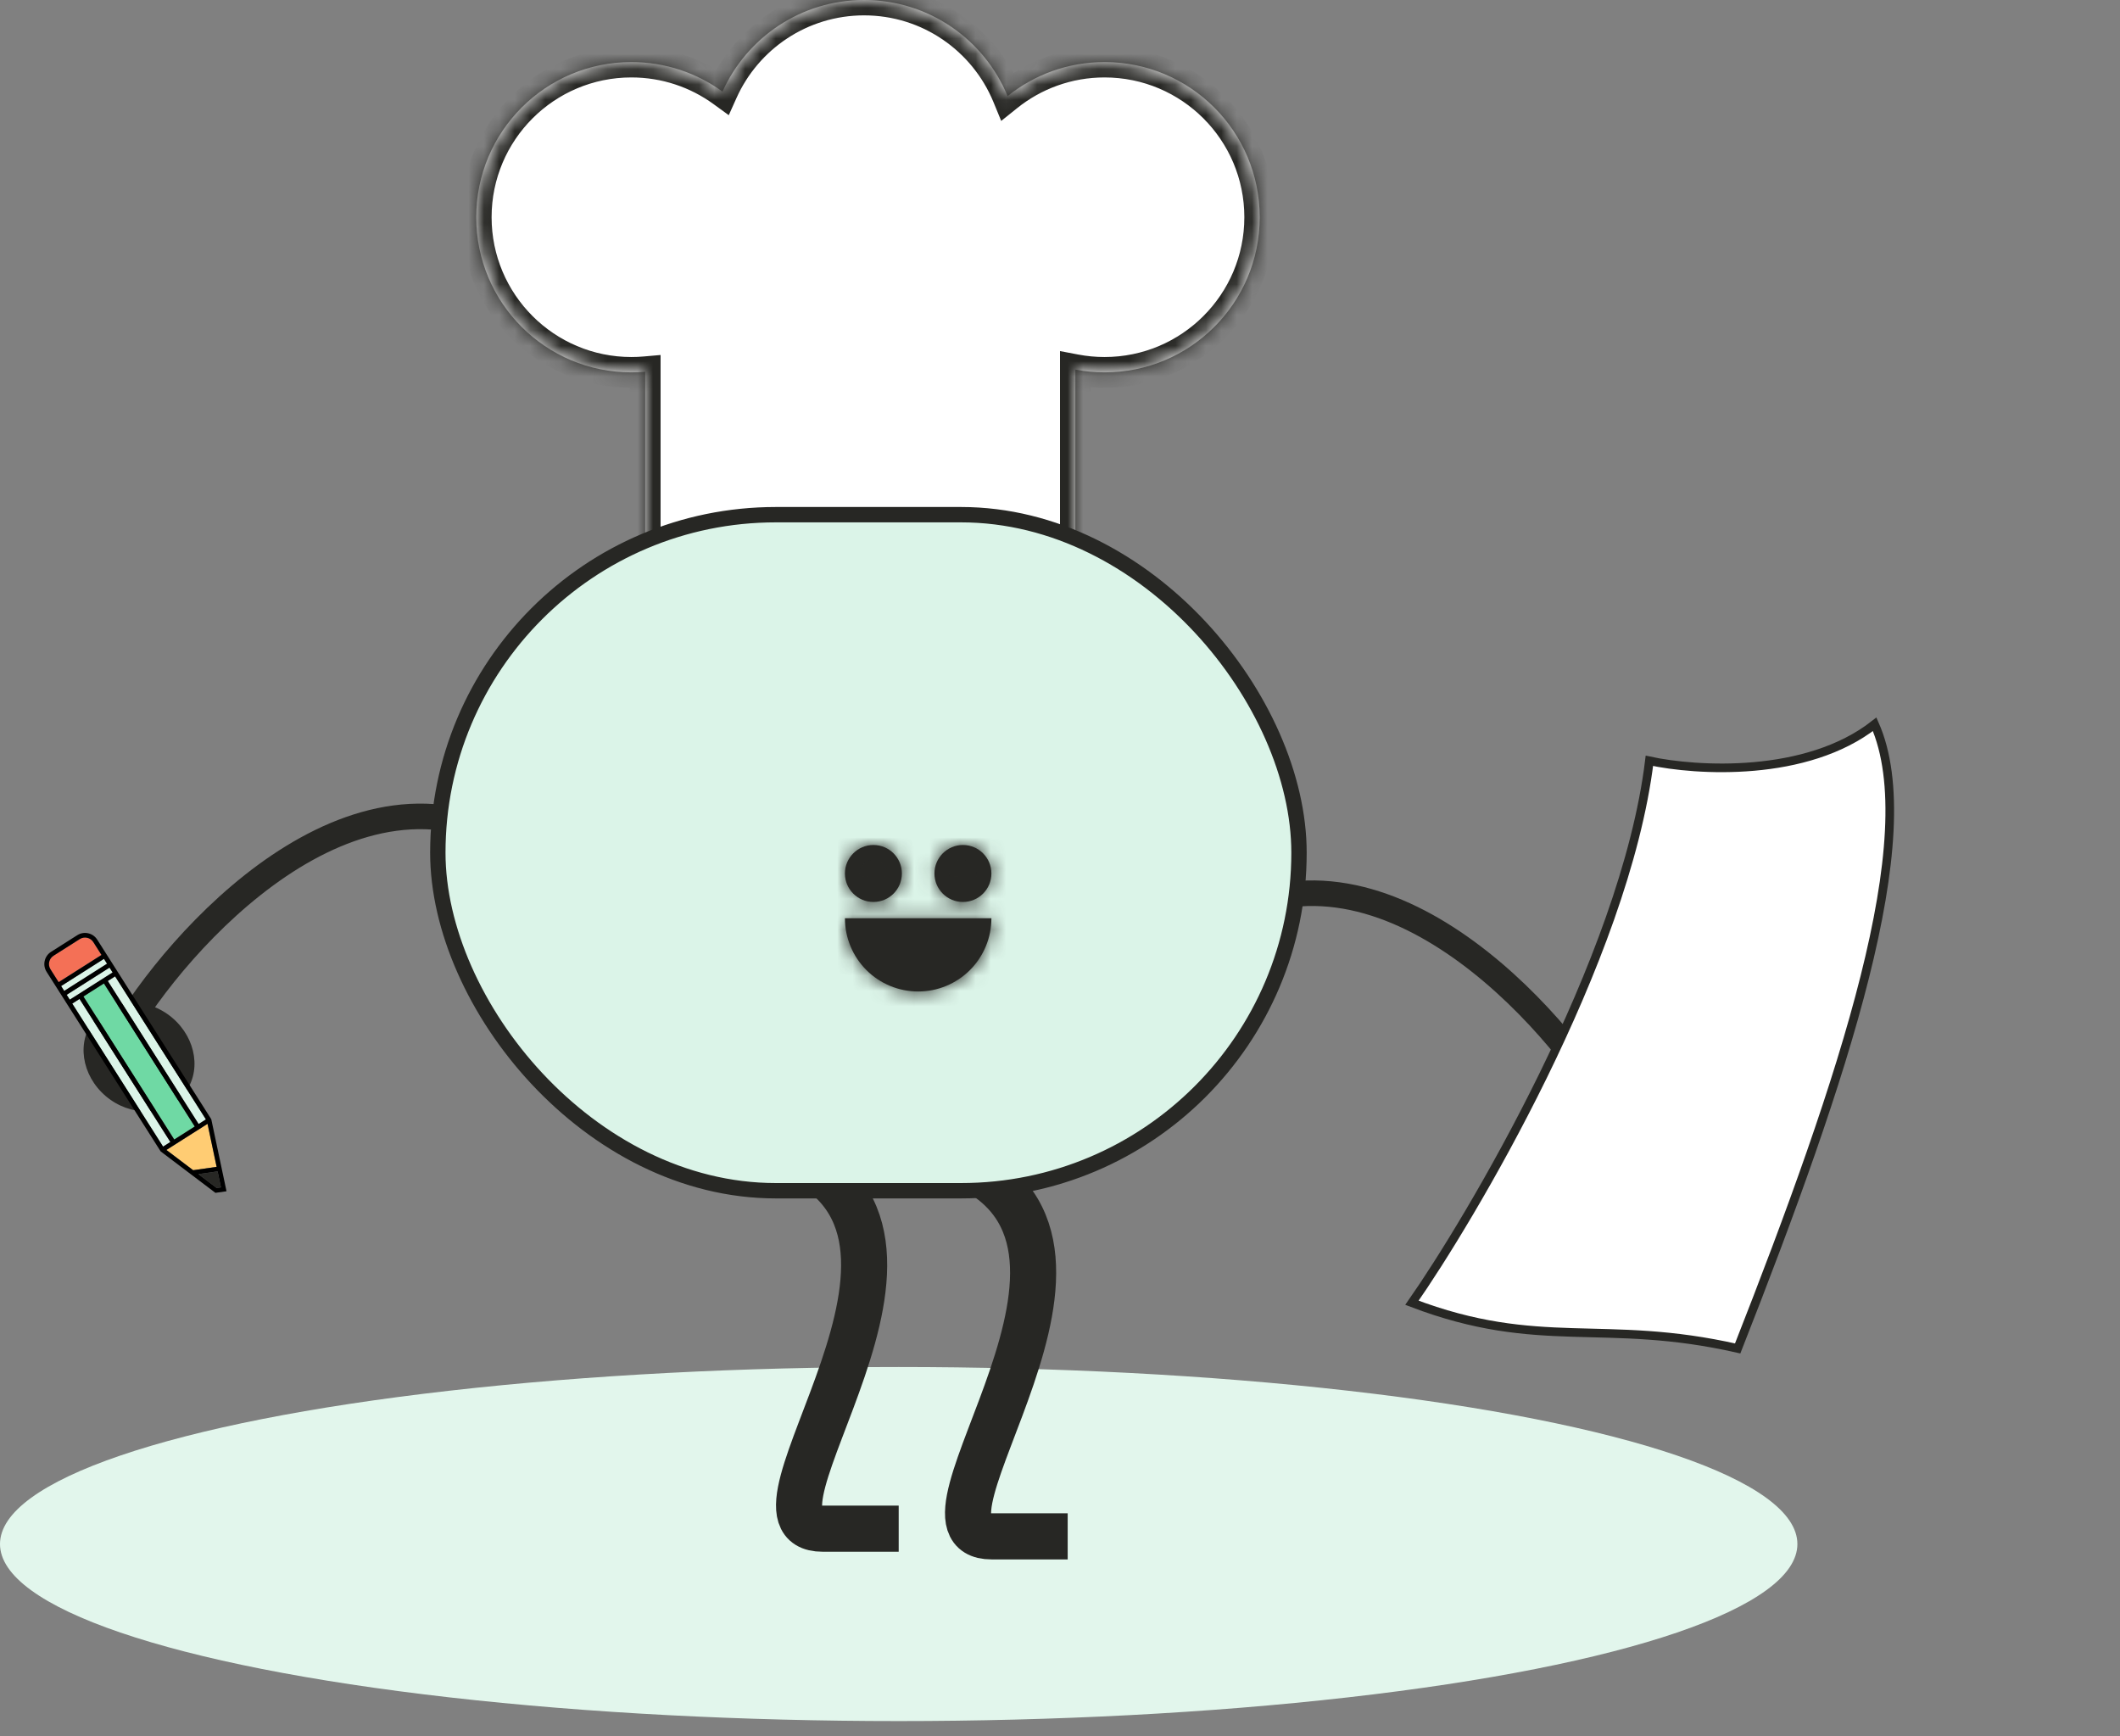
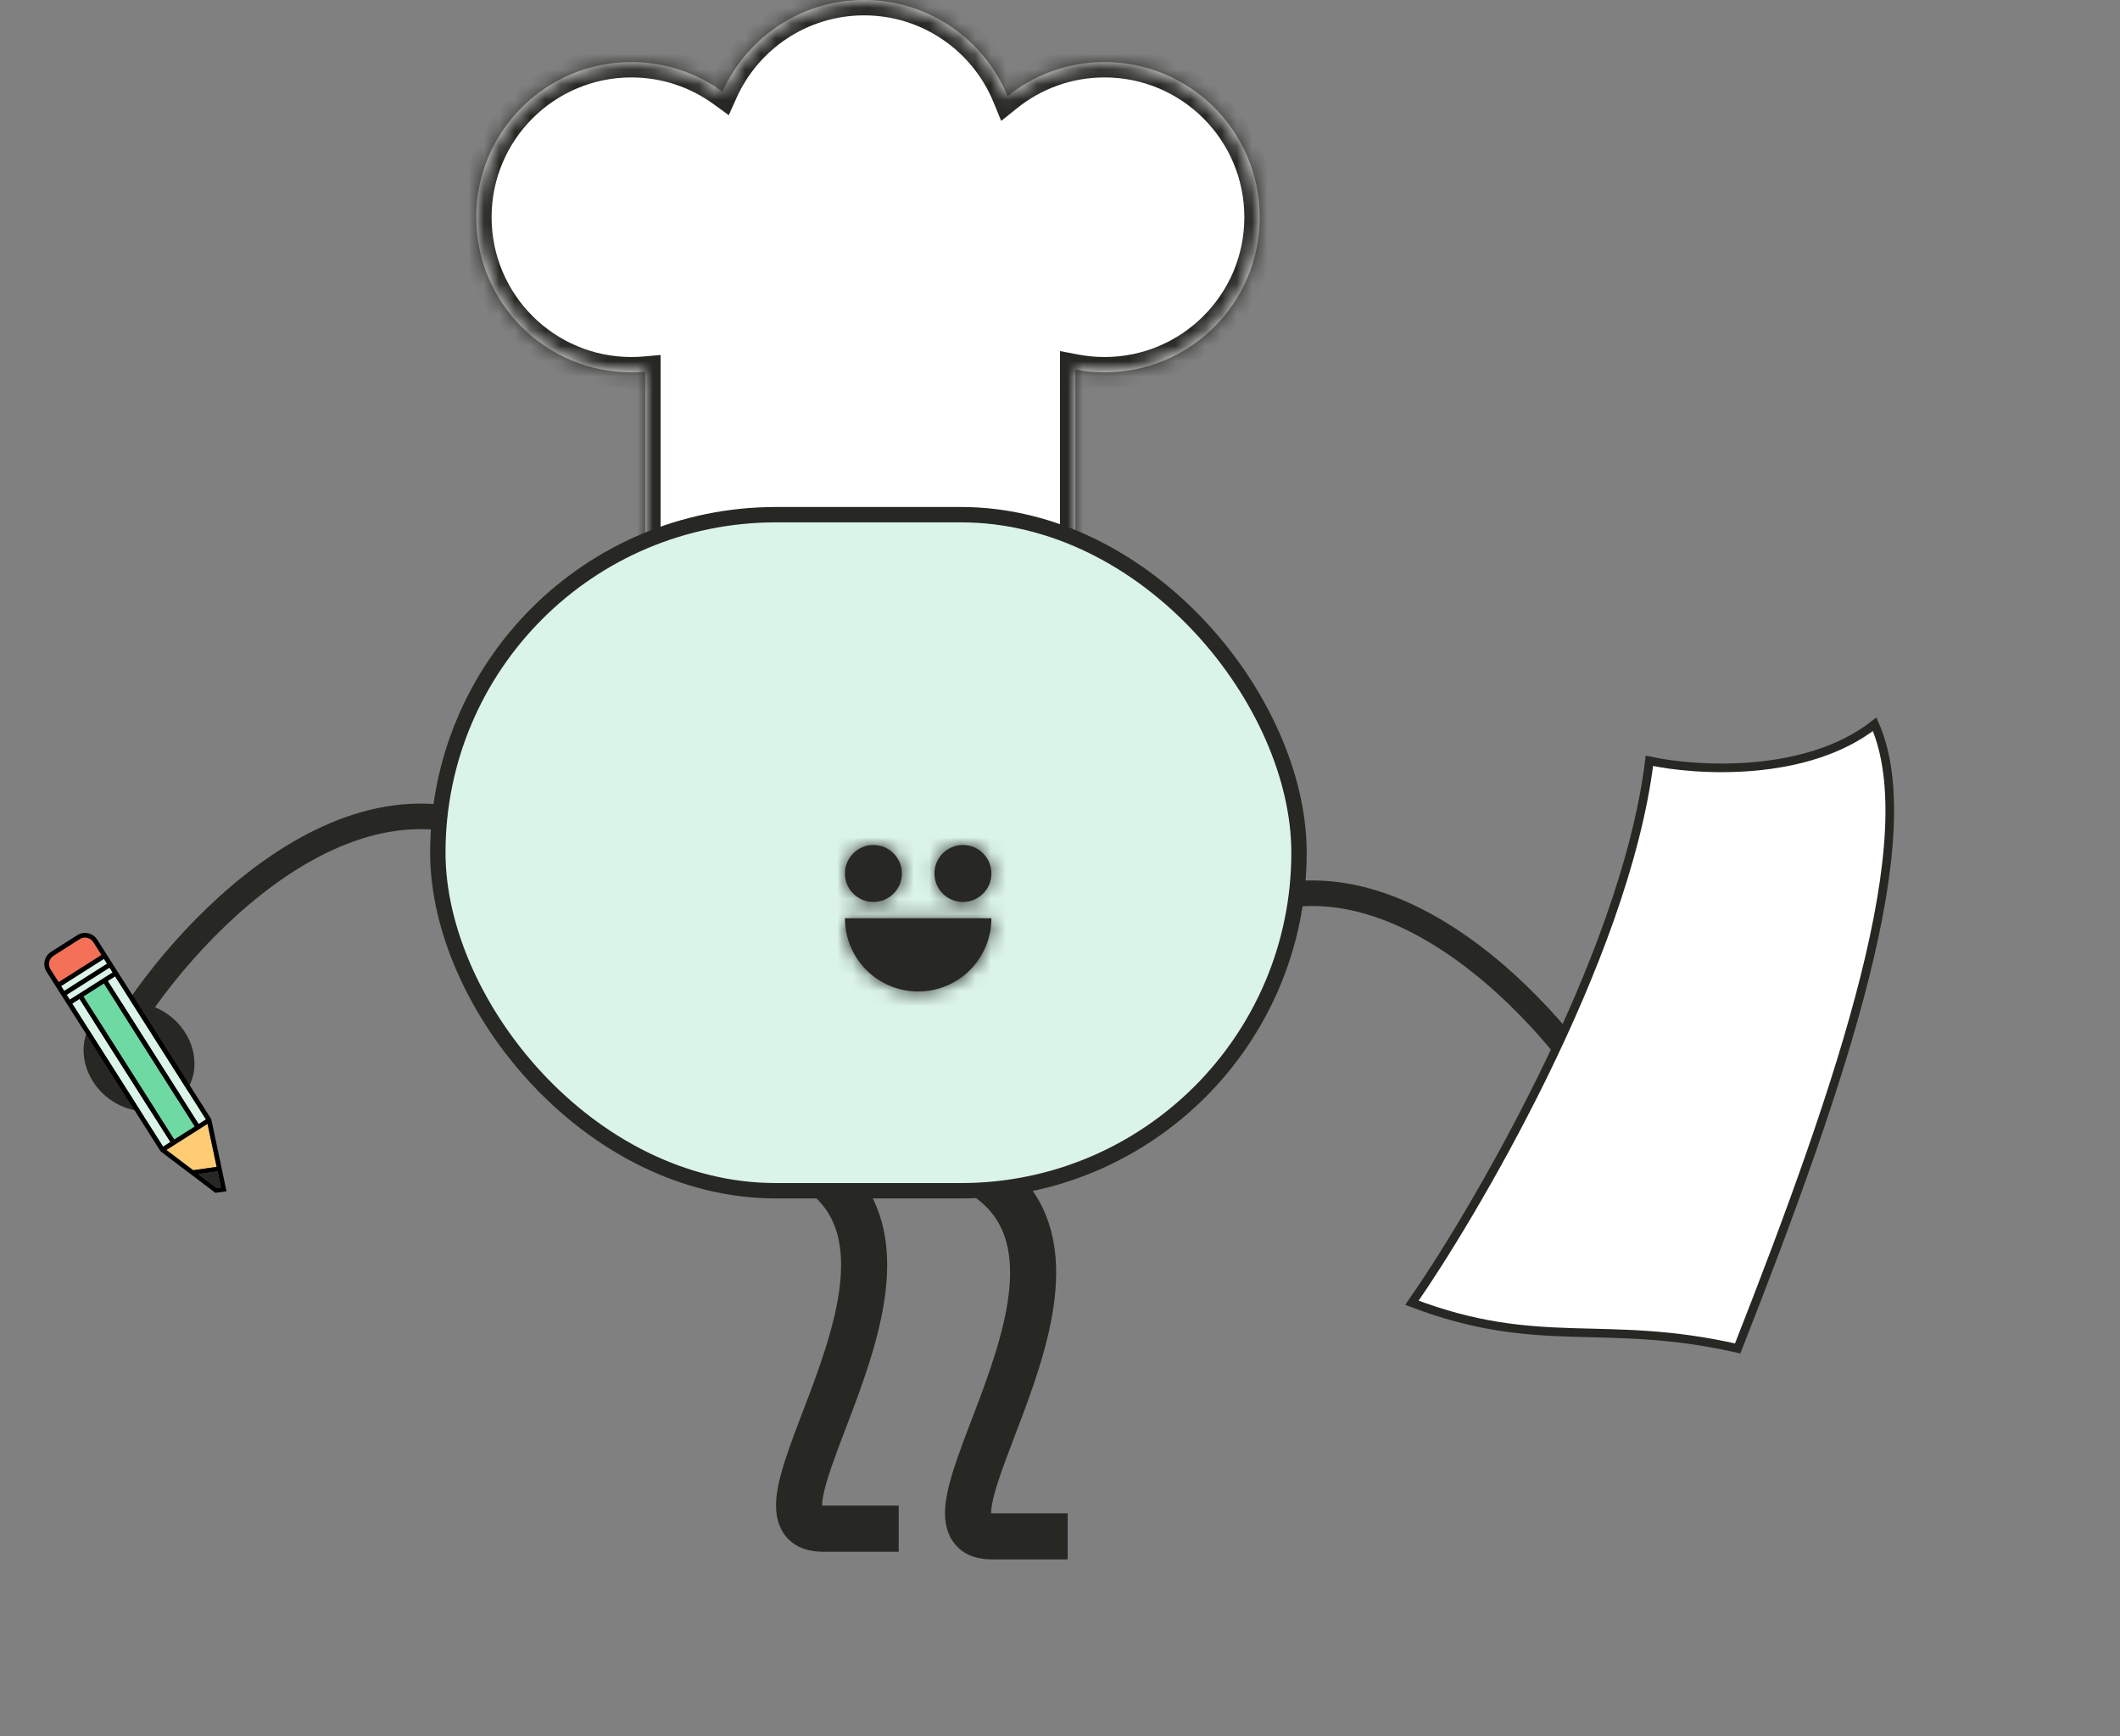
<svg xmlns="http://www.w3.org/2000/svg" width="138" height="113" viewBox="0 0 138 113" fill="none">
  <rect x="0" y="0" width="138" height="113" fill="#808080" stroke="none" />
  <path d="M8.632 66.218C13.253 59.14 25.153 47.29 35.781 56.511" stroke="#272724" stroke-width="1.664" stroke-linecap="round" />
  <ellipse cx="3.789" cy="3.343" rx="3.789" ry="3.343" transform="matrix(-0.763 -0.647 -0.647 0.763 14.104 68.698)" fill="#272724" />
  <path d="M104.149 71.218C99.528 64.14 87.629 52.29 77 61.511" stroke="#272724" stroke-width="1.664" stroke-linecap="round" />
  <ellipse cx="103.729" cy="73.799" rx="3.789" ry="3.343" transform="rotate(-40.282 103.729 73.799)" fill="#272724" />
  <mask id="path-5-inside-1_6844_152" fill="white">
    <path fill-rule="evenodd" clip-rule="evenodd" d="M42 24.198C41.703 24.224 41.403 24.238 41.099 24.238C35.522 24.238 31 19.716 31 14.139C31 8.561 35.522 4.04 41.099 4.04C43.316 4.04 45.365 4.754 47.031 5.964C48.611 2.448 52.143 0 56.248 0C60.464 0 64.077 2.584 65.589 6.255C67.318 4.869 69.513 4.04 71.901 4.04C77.478 4.04 82 8.561 82 14.139C82 19.716 77.478 24.238 71.901 24.238C71.251 24.238 70.616 24.176 70 24.059V49C70 49 61.592 52 56 52C50.408 52 42 49 42 49V24.198Z" />
  </mask>
  <path fill-rule="evenodd" clip-rule="evenodd" d="M42 24.198C41.703 24.224 41.403 24.238 41.099 24.238C35.522 24.238 31 19.716 31 14.139C31 8.561 35.522 4.04 41.099 4.04C43.316 4.04 45.365 4.754 47.031 5.964C48.611 2.448 52.143 0 56.248 0C60.464 0 64.077 2.584 65.589 6.255C67.318 4.869 69.513 4.04 71.901 4.04C77.478 4.04 82 8.561 82 14.139C82 19.716 77.478 24.238 71.901 24.238C71.251 24.238 70.616 24.176 70 24.059V49C70 49 61.592 52 56 52C50.408 52 42 49 42 49V24.198Z" fill="white" />
  <path d="M42 24.198H43V23.106L41.912 23.202L42 24.198ZM47.031 5.964L46.443 6.773L47.439 7.497L47.943 6.374L47.031 5.964ZM65.589 6.255L64.665 6.636L65.173 7.87L66.215 7.035L65.589 6.255ZM70 24.059L70.187 23.077L69 22.851V24.059H70ZM70 49L70.336 49.942L71 49.705V49H70ZM42 49H41V49.705L41.664 49.942L42 49ZM41.912 23.202C41.644 23.226 41.373 23.238 41.099 23.238V25.238C41.432 25.238 41.762 25.223 42.088 25.194L41.912 23.202ZM41.099 23.238C36.074 23.238 32 19.164 32 14.139H30C30 20.268 34.969 25.238 41.099 25.238V23.238ZM32 14.139C32 9.113 36.074 5.04 41.099 5.04V3.04C34.969 3.04 30 8.009 30 14.139H32ZM41.099 5.04C43.097 5.04 44.943 5.683 46.443 6.773L47.619 5.156C45.788 3.825 43.534 3.04 41.099 3.04V5.04ZM47.943 6.374C49.367 3.204 52.551 1 56.248 1V-1C51.735 -1 47.854 1.693 46.119 5.555L47.943 6.374ZM56.248 1C60.045 1 63.301 3.326 64.665 6.636L66.514 5.874C64.852 1.841 60.883 -1 56.248 -1V1ZM66.215 7.035C67.772 5.786 69.748 5.04 71.901 5.04V3.04C69.277 3.04 66.864 3.951 64.964 5.474L66.215 7.035ZM71.901 5.04C76.926 5.04 81 9.113 81 14.139H83C83 8.009 78.031 3.04 71.901 3.04V5.04ZM81 14.139C81 19.164 76.926 23.238 71.901 23.238V25.238C78.031 25.238 83 20.268 83 14.139H81ZM71.901 23.238C71.314 23.238 70.741 23.182 70.187 23.077L69.813 25.041C70.49 25.17 71.188 25.238 71.901 25.238V23.238ZM69 24.059V49H71V24.059H69ZM70 49C69.664 48.058 69.664 48.058 69.664 48.058C69.664 48.058 69.664 48.058 69.664 48.058C69.664 48.058 69.664 48.058 69.663 48.058C69.662 48.059 69.661 48.059 69.659 48.06C69.656 48.061 69.65 48.063 69.643 48.066C69.628 48.071 69.605 48.079 69.575 48.09C69.514 48.111 69.423 48.142 69.305 48.182C69.07 48.263 68.725 48.378 68.293 48.517C67.429 48.794 66.219 49.164 64.838 49.534C62.051 50.28 58.657 51 56 51V53C58.934 53 62.54 52.22 65.355 51.466C66.775 51.086 68.017 50.706 68.905 50.421C69.349 50.278 69.704 50.159 69.95 50.075C70.073 50.034 70.168 50.001 70.234 49.978C70.266 49.966 70.291 49.958 70.309 49.952C70.317 49.949 70.324 49.946 70.328 49.945C70.331 49.944 70.332 49.943 70.334 49.943C70.334 49.942 70.335 49.942 70.335 49.942C70.335 49.942 70.336 49.942 70.336 49.942C70.336 49.942 70.336 49.942 70 49ZM56 51C53.343 51 49.949 50.28 47.162 49.534C45.781 49.164 44.571 48.794 43.707 48.517C43.275 48.378 42.931 48.263 42.695 48.182C42.577 48.142 42.486 48.111 42.425 48.09C42.395 48.079 42.372 48.071 42.357 48.066C42.35 48.063 42.344 48.061 42.341 48.06C42.339 48.059 42.337 48.059 42.337 48.058C42.336 48.058 42.336 48.058 42.336 48.058C42.336 48.058 42.336 48.058 42.336 48.058C42.336 48.058 42.336 48.058 42 49C41.664 49.942 41.664 49.942 41.664 49.942C41.664 49.942 41.664 49.942 41.665 49.942C41.665 49.942 41.666 49.942 41.666 49.943C41.668 49.943 41.669 49.944 41.672 49.945C41.676 49.946 41.683 49.949 41.691 49.952C41.709 49.958 41.734 49.966 41.766 49.978C41.831 50.001 41.927 50.034 42.05 50.075C42.296 50.159 42.651 50.278 43.095 50.421C43.983 50.706 45.225 51.086 46.645 51.466C49.46 52.22 53.066 53 56 53V51ZM43 49V24.198H41V49H43Z" fill="#272724" mask="url(#path-5-inside-1_6844_152)" />
-   <ellipse cx="58.5" cy="100.5" rx="58.5" ry="11.523" fill="#E2F6EC" />
  <path d="M62 75.5C75.463 80.5 58 100 64.537 100H69.5" stroke="#272724" stroke-width="3" />
  <path d="M51 75C64.463 80 47 99.5 53.537 99.5H58.5" stroke="#272724" stroke-width="3" />
  <rect x="28.5" y="33.5" width="56.058" height="44.004" rx="22.002" fill="#DBF4E8" stroke="#272724" />
  <mask id="path-11-inside-2_6844_152" fill="white">
    <path fill-rule="evenodd" clip-rule="evenodd" d="M58.708 56.854C58.708 57.878 57.878 58.708 56.854 58.708C55.83 58.708 55 57.878 55 56.854C55 55.83 55.83 55 56.854 55C57.878 55 58.708 55.83 58.708 56.854ZM64.535 56.854C64.535 57.878 63.705 58.708 62.681 58.708C61.657 58.708 60.827 57.878 60.827 56.854C60.827 55.83 61.657 55 62.681 55C63.705 55 64.535 55.83 64.535 56.854ZM64.172 61.592C64.412 61.014 64.535 60.394 64.535 59.768H59.768L55 59.768C55 60.394 55.123 61.014 55.363 61.592C55.602 62.171 55.954 62.696 56.396 63.139C56.839 63.582 57.365 63.933 57.943 64.172C58.522 64.412 59.142 64.535 59.768 64.535C60.394 64.535 61.014 64.412 61.592 64.172C62.171 63.933 62.696 63.582 63.139 63.139C63.582 62.696 63.933 62.171 64.172 61.592Z" />
  </mask>
  <path fill-rule="evenodd" clip-rule="evenodd" d="M58.708 56.854C58.708 57.878 57.878 58.708 56.854 58.708C55.83 58.708 55 57.878 55 56.854C55 55.83 55.83 55 56.854 55C57.878 55 58.708 55.83 58.708 56.854ZM64.535 56.854C64.535 57.878 63.705 58.708 62.681 58.708C61.657 58.708 60.827 57.878 60.827 56.854C60.827 55.83 61.657 55 62.681 55C63.705 55 64.535 55.83 64.535 56.854ZM64.172 61.592C64.412 61.014 64.535 60.394 64.535 59.768H59.768L55 59.768C55 60.394 55.123 61.014 55.363 61.592C55.602 62.171 55.954 62.696 56.396 63.139C56.839 63.582 57.365 63.933 57.943 64.172C58.522 64.412 59.142 64.535 59.768 64.535C60.394 64.535 61.014 64.412 61.592 64.172C62.171 63.933 62.696 63.582 63.139 63.139C63.582 62.696 63.933 62.171 64.172 61.592Z" fill="#272724" />
  <path d="M64.535 59.768H67.274V57.029H64.535V59.768ZM64.172 61.592L66.703 62.64L66.703 62.64L64.172 61.592ZM59.768 59.768L59.768 62.506H59.768V59.768ZM55 59.768L55 57.029L52.262 57.029V59.768H55ZM55.363 61.592L52.833 62.64L55.363 61.592ZM56.396 63.139L58.333 61.203L58.333 61.203L56.396 63.139ZM61.592 64.172L62.64 66.703L62.64 66.703L61.592 64.172ZM63.139 63.139L61.203 61.203L61.203 61.203L63.139 63.139ZM56.854 61.447C59.391 61.447 61.447 59.391 61.447 56.854H55.97C55.97 56.366 56.366 55.97 56.854 55.97V61.447ZM52.262 56.854C52.262 59.391 54.318 61.447 56.854 61.447V55.97C57.343 55.97 57.738 56.366 57.738 56.854H52.262ZM56.854 52.262C54.318 52.262 52.262 54.318 52.262 56.854H57.738C57.738 57.343 57.343 57.738 56.854 57.738V52.262ZM61.447 56.854C61.447 54.318 59.391 52.262 56.854 52.262V57.738C56.366 57.738 55.97 57.343 55.97 56.854H61.447ZM62.681 61.447C65.218 61.447 67.274 59.391 67.274 56.854H61.797C61.797 56.366 62.193 55.97 62.681 55.97V61.447ZM58.089 56.854C58.089 59.391 60.145 61.447 62.681 61.447V55.97C63.17 55.97 63.566 56.366 63.566 56.854H58.089ZM62.681 52.262C60.145 52.262 58.089 54.318 58.089 56.854H63.566C63.566 57.343 63.17 57.738 62.681 57.738V52.262ZM67.274 56.854C67.274 54.318 65.218 52.262 62.681 52.262V57.738C62.193 57.738 61.797 57.343 61.797 56.854H67.274ZM61.797 59.768C61.797 60.034 61.745 60.298 61.643 60.544L66.703 62.64C67.08 61.73 67.274 60.754 67.274 59.768H61.797ZM59.768 62.506H64.535V57.029H59.768V62.506ZM55 62.506L59.768 62.506L59.768 57.029L55 57.029L55 62.506ZM57.893 60.544C57.791 60.298 57.738 60.034 57.738 59.768H52.262C52.262 60.754 52.456 61.73 52.833 62.64L57.893 60.544ZM58.333 61.203C58.144 61.014 57.995 60.791 57.893 60.544L52.833 62.64C53.21 63.551 53.763 64.378 54.46 65.075L58.333 61.203ZM58.991 61.643C58.745 61.541 58.521 61.391 58.333 61.203L54.46 65.075C55.157 65.772 55.985 66.325 56.895 66.703L58.991 61.643ZM59.768 61.797C59.501 61.797 59.237 61.745 58.991 61.643L56.895 66.703C57.806 67.08 58.782 67.274 59.768 67.274V61.797ZM60.544 61.643C60.298 61.745 60.034 61.797 59.768 61.797V67.274C60.754 67.274 61.73 67.08 62.64 66.703L60.544 61.643ZM61.203 61.203C61.014 61.391 60.791 61.541 60.544 61.643L62.64 66.703C63.551 66.325 64.378 65.772 65.075 65.075L61.203 61.203ZM61.643 60.544C61.541 60.791 61.391 61.014 61.203 61.203L65.075 65.075C65.772 64.378 66.325 63.551 66.703 62.64L61.643 60.544Z" fill="#272724" mask="url(#path-11-inside-2_6844_152)" />
  <path d="M107.366 49.521C105.78 62.521 95.608 79.511 91.909 84.795C100.232 87.966 104.393 85.786 113.113 87.768C120.049 70.131 125.267 54.475 122.03 47.143C117.591 50.631 110.404 50.182 107.366 49.521Z" fill="white" stroke="#272724" stroke-width="0.561" />
  <path d="M14.163 76.245L14.383 77.286L14.105 77.325L12.912 76.423L14.163 76.245Z" fill="#272724" />
  <path d="M13.508 73.15L14.1 75.949L12.573 76.167L10.832 74.849L13.508 73.15Z" fill="#FFCC73" />
  <path d="M7.13 62.981L4.342 64.751L4.542 65.067L7.33 63.297L7.13 62.981Z" fill="#DBF4E8" />
  <path d="M6.766 62.411L3.979 64.181L4.179 64.497L6.967 62.727L6.766 62.411Z" fill="#DBF4E8" />
  <path d="M6.605 62.156L3.818 63.926L3.288 63.092C3.196 62.947 3.166 62.776 3.203 62.609C3.241 62.442 3.341 62.3 3.485 62.208L5.192 61.124C5.336 61.032 5.507 61.002 5.674 61.04C5.841 61.077 5.984 61.177 6.075 61.321L6.605 62.156Z" fill="#F47056" />
  <path d="M11.088 74.331L10.615 74.632L4.703 65.322L5.176 65.022L11.088 74.331Z" fill="#DBF4E8" />
  <path d="M13.405 72.861L12.931 73.161L7.019 63.852L7.492 63.551L13.405 72.861Z" fill="#DBF4E8" />
  <path d="M6.764 64.014L12.675 73.323L11.343 74.17L5.431 64.86L6.764 64.014Z" fill="#6FD9A4" />
  <path d="M13.753 72.849L14.745 77.538L14.023 77.641L10.457 74.943L3.033 63.254C2.898 63.041 2.854 62.789 2.909 62.544C2.964 62.298 3.111 62.089 3.323 61.954L5.03 60.87C5.242 60.735 5.494 60.691 5.74 60.746C5.985 60.801 6.194 60.948 6.329 61.16L13.753 72.849ZM14.383 77.285L14.163 76.245L12.912 76.423L14.105 77.325L14.383 77.285ZM14.101 75.949L13.509 73.151L10.833 74.85L12.574 76.167L14.101 75.949ZM12.93 73.162L13.403 72.861L7.491 63.551L7.018 63.852L12.93 73.162ZM12.676 73.323L6.764 64.013L5.431 64.86L11.343 74.169L12.676 73.323ZM10.616 74.631L11.089 74.331L5.177 65.021L4.704 65.322L10.616 74.631ZM4.542 65.067L7.33 63.297L7.129 62.981L4.341 64.751L4.542 65.067ZM4.18 64.497L6.967 62.727L6.767 62.411L3.979 64.181L4.18 64.497ZM3.818 63.927L6.605 62.157L6.075 61.322C5.983 61.177 5.841 61.077 5.674 61.04C5.507 61.003 5.336 61.033 5.192 61.124L3.485 62.208C3.341 62.3 3.241 62.442 3.203 62.609C3.166 62.776 3.196 62.948 3.288 63.092L3.818 63.927Z" fill="black" />
</svg>